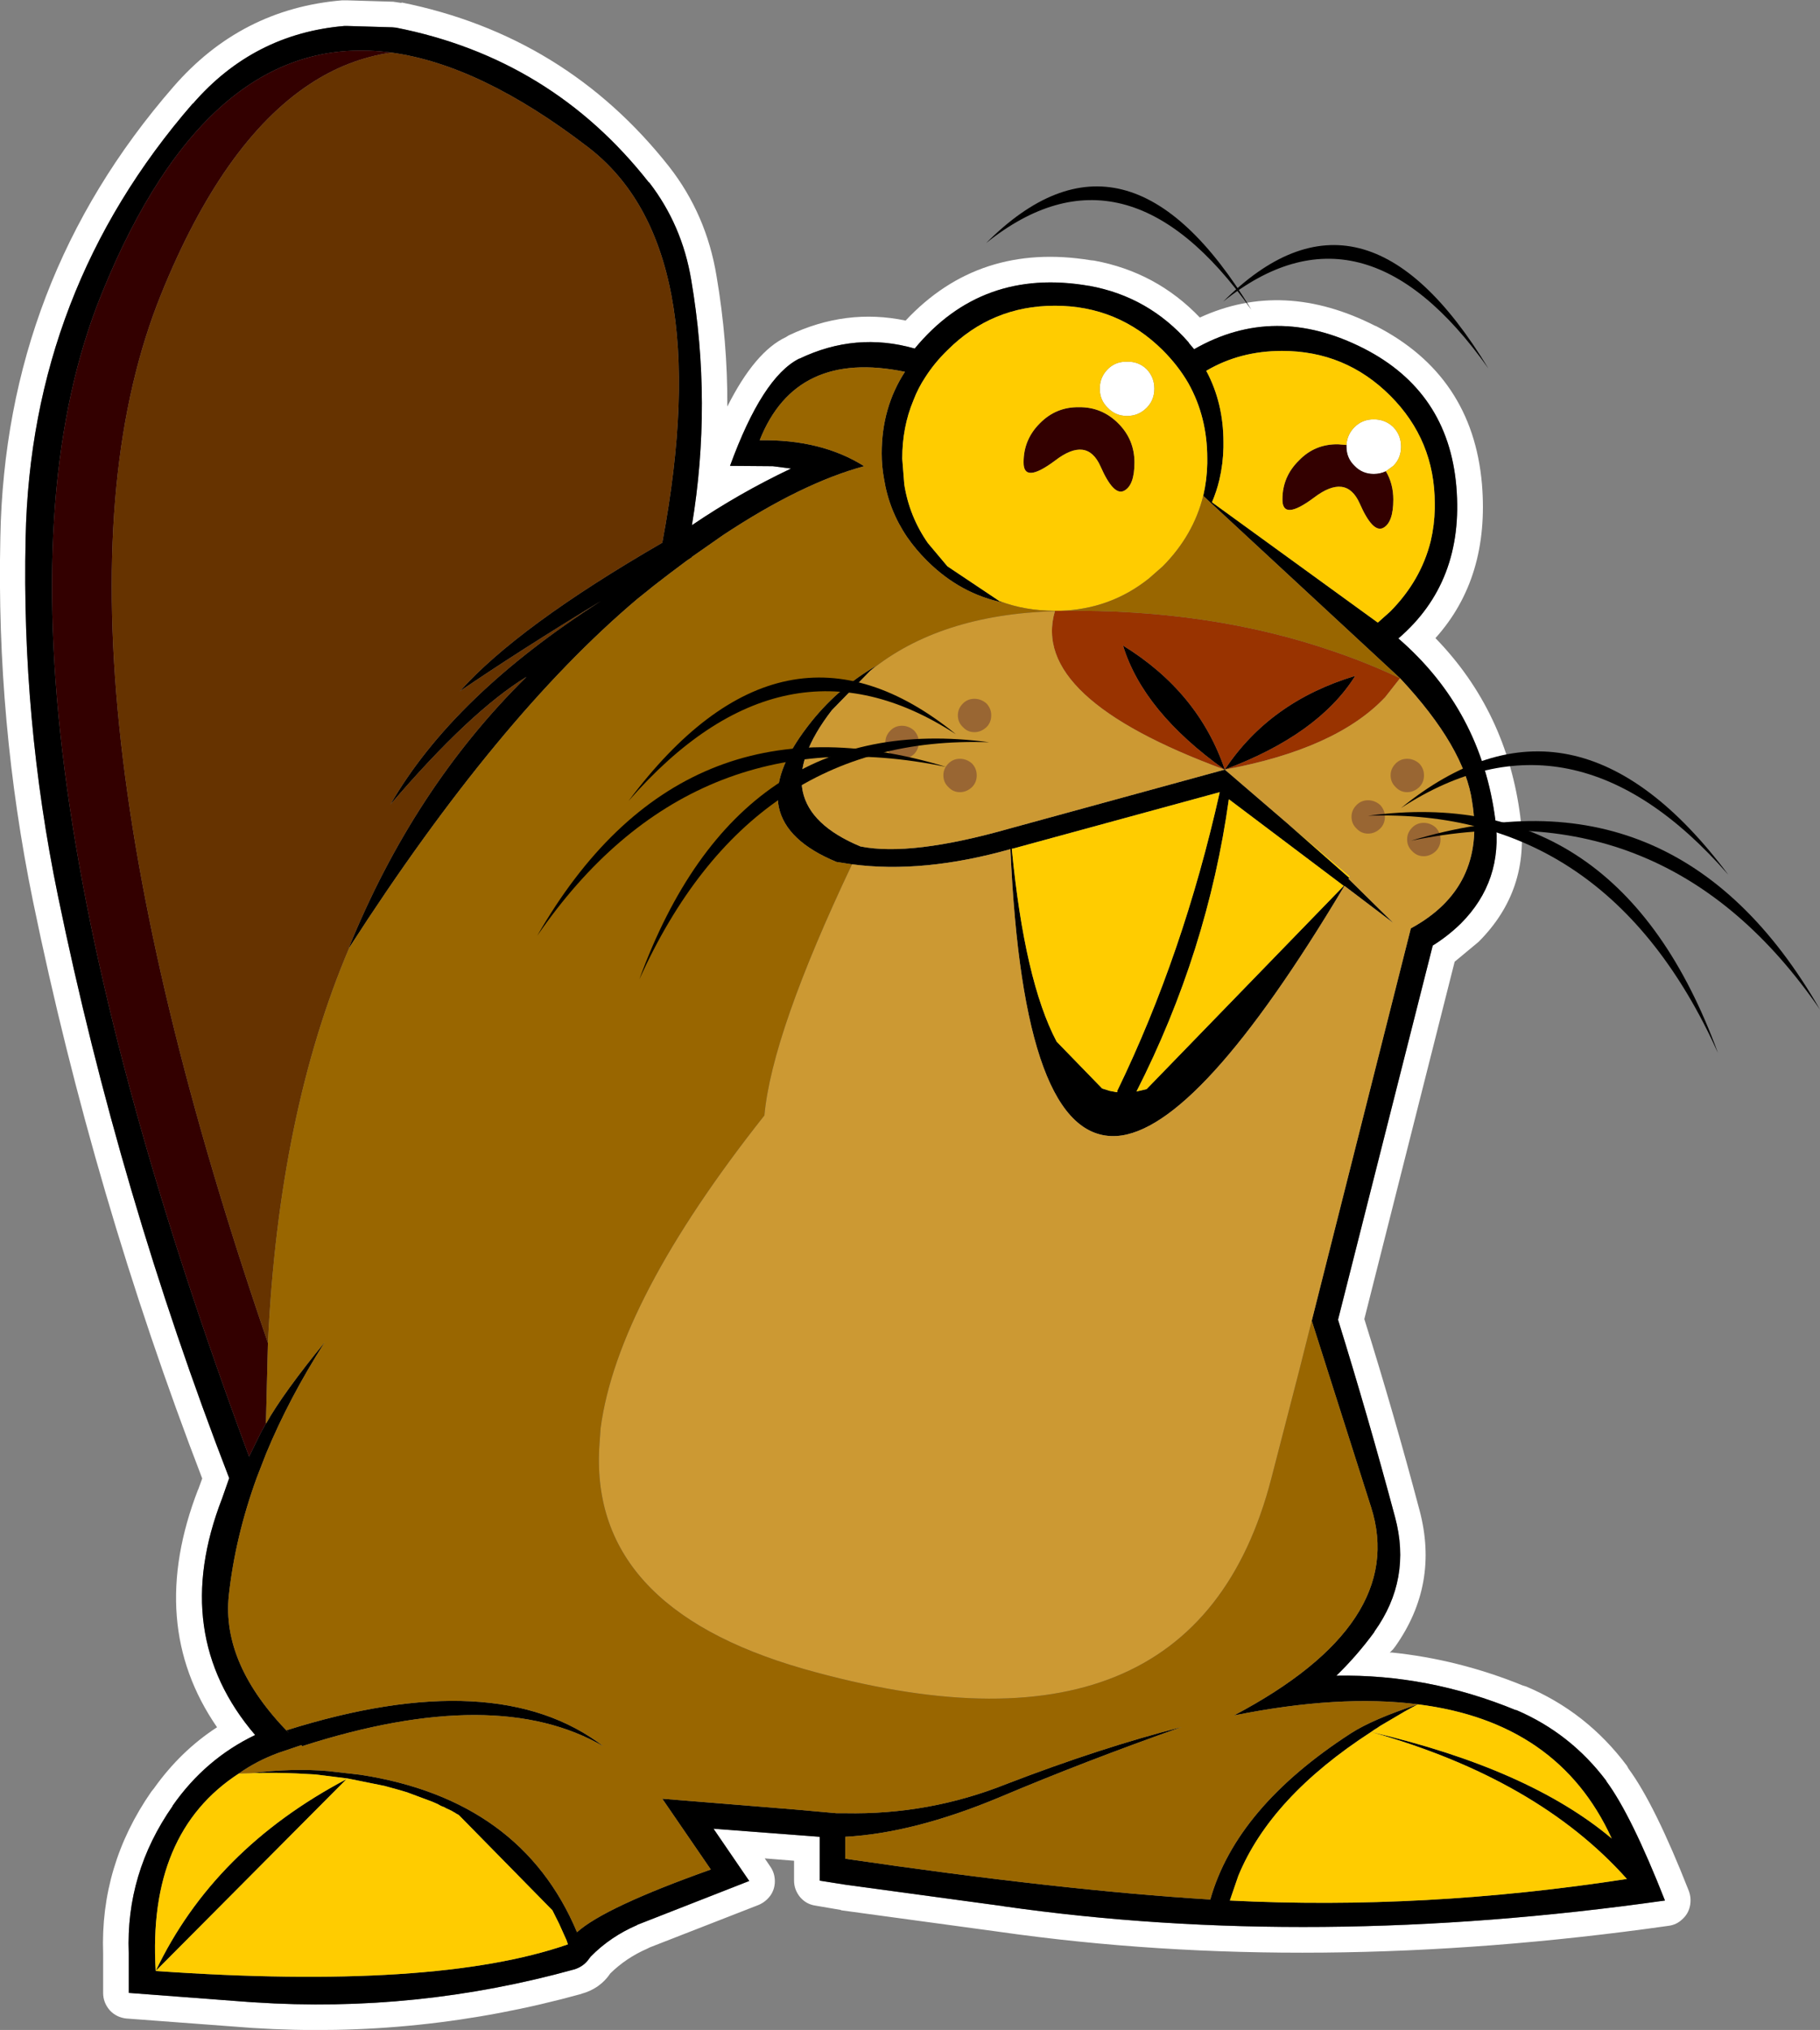
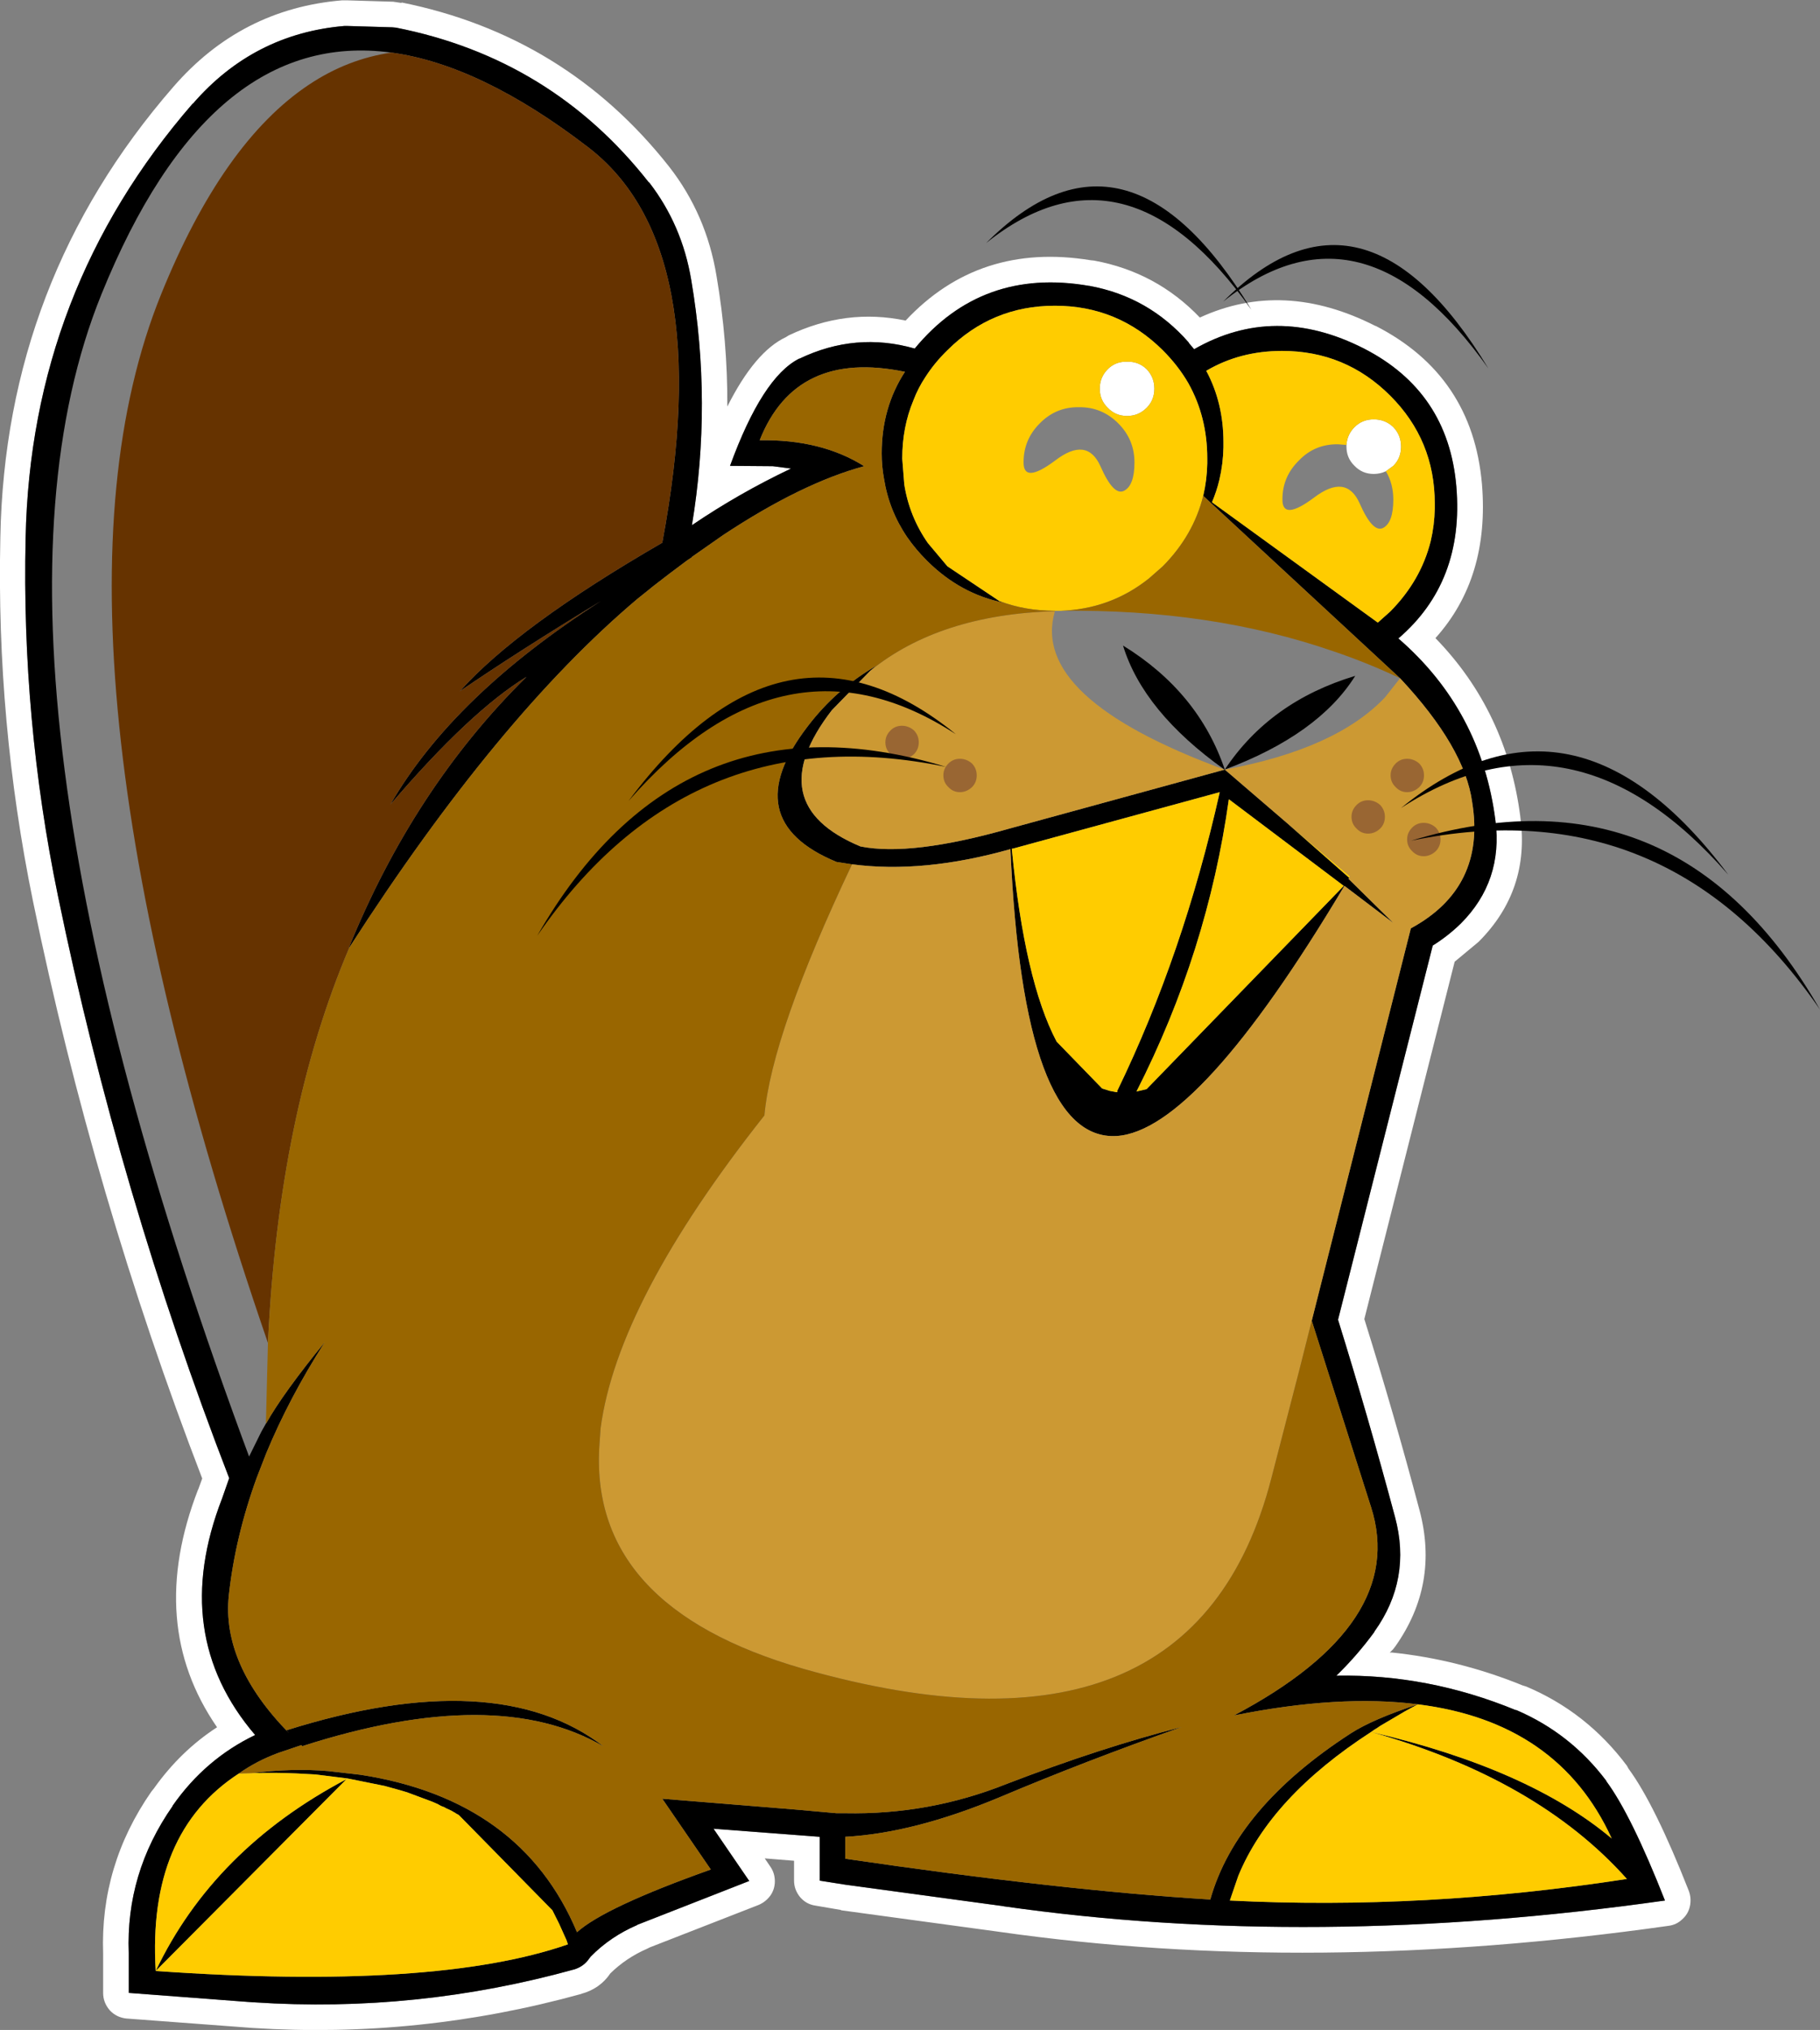
<svg xmlns="http://www.w3.org/2000/svg" height="301.1px" width="270.0px">
  <rect width="100%" height="100%" fill="#808080" stroke="none" />
  <g transform="matrix(1.0, 0.0, 0.0, 1.0, 369.8, 37.55)">
    <path d="M-318.7 -37.5 L-318.35 -37.5 -318.3 -37.5 -311.65 -37.3 -311.5 -37.3 -310.15 -37.1 -310.3 -37.2 Q-285.9 -32.3 -270.55 -12.85 -265.0 -5.75 -263.5 3.4 -261.85 13.1 -261.9 22.75 -257.8 14.6 -253.2 12.45 L-252.8 12.2 Q-244.3 8.15 -235.45 10.0 -224.55 -1.65 -208.0 1.05 L-207.5 1.1 Q-198.25 2.8 -191.8 9.55 -179.4 3.85 -165.75 10.8 L-165.7 10.8 Q-151.35 18.15 -149.95 34.25 -148.8 48.15 -156.85 57.1 -146.25 68.0 -144.25 83.65 L-144.25 83.7 Q-142.8 94.5 -150.45 102.15 L-154.0 105.1 -167.4 158.1 Q-163.0 172.15 -159.2 186.5 -156.3 197.45 -162.8 206.65 L-163.15 207.1 -163.5 207.45 -163.6 207.55 -163.5 207.6 -163.45 207.55 Q-153.5 208.55 -143.9 212.45 L-143.4 212.6 Q-134.4 216.4 -128.45 224.35 L-128.2 224.8 Q-124.3 230.1 -119.25 242.95 -118.85 244.05 -119.1 245.2 -119.35 246.35 -120.25 247.15 -121.1 247.95 -122.25 248.1 -175.1 255.6 -221.5 249.0 L-221.85 248.95 -245.0 245.8 -245.05 245.75 -248.85 245.1 Q-250.2 244.9 -251.1 243.85 -252.0 242.75 -252.0 241.4 L-252.0 238.45 -256.35 238.1 -255.5 239.35 Q-254.85 240.3 -254.85 241.5 -254.85 242.65 -255.5 243.6 -256.2 244.55 -257.25 245.0 L-273.4 251.3 -273.8 251.5 Q-276.9 252.85 -279.25 255.15 -280.8 257.45 -283.6 258.2 L-283.55 258.2 Q-307.6 264.85 -332.35 263.25 L-351.05 261.85 Q-352.5 261.7 -353.5 260.65 -354.5 259.5 -354.5 258.05 L-354.5 252.3 -354.5 252.2 Q-354.95 239.15 -347.35 228.2 L-346.95 227.7 Q-343.0 222.15 -337.6 218.65 -348.15 203.35 -340.4 183.35 L-340.4 183.4 -339.8 181.75 Q-355.9 139.9 -364.9 96.15 -370.35 69.55 -369.75 42.25 L-369.75 42.2 Q-369.05 4.05 -344.1 -24.65 -334.05 -36.25 -319.05 -37.5 L-318.7 -37.5 M-318.35 -33.7 L-318.7 -33.7 Q-332.2 -32.55 -341.2 -22.15 L-341.2 -22.2 Q-365.25 5.5 -366.0 42.25 L-366.0 42.3 Q-366.6 69.15 -361.2 95.35 -352.1 139.55 -335.8 181.7 L-336.85 184.7 Q-344.7 204.9 -331.95 219.8 -339.35 223.35 -344.2 230.3 L-344.2 230.35 Q-351.15 240.3 -350.7 252.15 L-350.7 258.05 -332.25 259.45 -332.1 259.45 Q-308.0 261.05 -284.55 254.55 -283.15 254.1 -282.35 252.9 L-282.15 252.65 Q-279.25 249.7 -275.3 248.0 L-275.25 247.95 -258.65 241.45 -263.95 233.7 -248.2 234.9 -248.2 241.4 -244.4 242.0 -220.85 245.2 -220.95 245.2 Q-175.05 251.75 -122.8 244.35 -127.8 231.65 -131.5 226.65 L-131.5 226.6 Q-136.8 219.55 -144.85 216.1 L-144.95 216.1 Q-157.95 210.75 -171.55 211.0 -168.5 208.05 -165.9 204.5 L-165.9 204.45 Q-160.35 196.7 -162.85 187.45 -166.8 172.7 -171.3 158.2 L-157.25 102.7 Q-155.0 101.3 -153.1 99.45 -146.8 93.15 -147.95 84.15 -150.05 67.8 -162.35 57.15 -152.55 48.75 -153.75 34.6 -154.95 20.55 -167.45 14.15 -180.7 7.4 -192.65 14.25 L-193.45 13.3 -193.45 13.25 Q-199.4 6.45 -208.2 4.85 L-208.25 4.85 Q-224.15 2.1 -234.1 14.15 -242.85 11.65 -251.2 15.65 L-251.25 15.65 Q-256.7 18.4 -261.5 31.55 L-255.15 31.6 -252.45 31.95 Q-260.15 35.6 -267.15 40.35 -264.15 22.25 -267.25 4.0 -268.6 -4.15 -273.5 -10.5 L-273.55 -10.5 Q-288.0 -28.9 -311.05 -33.45 L-311.6 -33.5 -318.35 -33.7 M-170.05 28.45 Q-169.95 26.9 -168.85 25.8 -167.7 24.65 -166.0 24.65 -164.3 24.65 -163.1 25.8 -161.95 27.0 -161.95 28.7 -161.95 30.4 -163.1 31.55 L-164.2 32.35 Q-165.05 32.75 -166.0 32.75 -167.7 32.75 -168.85 31.55 -170.05 30.4 -170.05 28.7 L-170.05 28.45 M-199.7 17.2 Q-198.55 18.4 -198.55 20.1 -198.55 21.8 -199.7 22.95 -200.9 24.15 -202.6 24.15 -204.3 24.15 -205.45 22.95 -206.65 21.8 -206.65 20.1 -206.65 18.4 -205.45 17.2 -204.3 16.05 -202.6 16.1 -200.9 16.05 -199.7 17.2" fill="#ffffff" fill-rule="evenodd" stroke="none" />
    <path d="M-318.35 -33.7 L-311.6 -33.5 -311.05 -33.45 Q-288.0 -28.9 -273.55 -10.5 L-273.5 -10.5 Q-268.6 -4.15 -267.25 4.0 -264.15 22.25 -267.15 40.35 -260.15 35.6 -252.45 31.95 L-255.15 31.6 -261.5 31.55 Q-256.7 18.4 -251.25 15.65 L-251.2 15.65 Q-242.85 11.65 -234.1 14.15 -224.15 2.1 -208.25 4.85 L-208.2 4.85 Q-199.4 6.45 -193.45 13.25 L-193.45 13.3 -192.65 14.25 Q-180.7 7.4 -167.45 14.15 -154.95 20.55 -153.75 34.6 -152.55 48.75 -162.35 57.15 -150.05 67.8 -147.95 84.15 -146.8 93.15 -153.1 99.45 -155.0 101.3 -157.25 102.7 L-171.3 158.2 Q-166.8 172.7 -162.85 187.45 -160.35 196.7 -165.9 204.45 L-165.9 204.5 Q-168.5 208.05 -171.55 211.0 -157.95 210.75 -144.95 216.1 L-144.85 216.1 Q-136.8 219.55 -131.5 226.6 L-131.5 226.65 Q-127.8 231.65 -122.8 244.35 -175.05 251.75 -220.95 245.2 L-220.85 245.2 -244.4 242.0 -248.2 241.4 -248.2 234.9 -263.95 233.7 -258.65 241.45 -275.25 247.95 -275.3 248.0 Q-279.25 249.7 -282.15 252.65 L-282.35 252.9 Q-283.15 254.1 -284.55 254.55 -308.0 261.05 -332.1 259.45 L-332.25 259.45 -350.7 258.05 -350.7 252.15 Q-351.15 240.3 -344.2 230.35 L-344.2 230.3 Q-339.35 223.35 -331.95 219.8 -344.7 204.9 -336.85 184.7 L-335.8 181.7 Q-352.1 139.55 -361.2 95.35 -366.6 69.15 -366.0 42.3 L-366.0 42.25 Q-365.25 5.5 -341.2 -22.2 L-341.2 -22.15 Q-332.2 -32.55 -318.7 -33.7 L-318.35 -33.7 M-311.75 -29.75 Q-338.75 -33.4 -354.75 6.1 -376.8 60.45 -332.55 179.3 L-332.85 178.5 -331.05 174.85 -330.35 173.6 -330.3 173.55 Q-327.8 169.1 -321.6 161.5 -326.9 169.8 -330.3 178.0 L-331.7 181.6 Q-334.9 190.4 -335.85 199.05 -336.95 209.3 -326.9 219.55 L-327.3 219.1 Q-296.15 209.3 -280.25 221.5 -296.15 212.2 -324.95 221.45 L-325.1 221.3 -328.5 222.45 Q-331.75 223.65 -334.35 225.5 -347.95 234.3 -346.7 254.8 -338.1 236.75 -318.4 226.35 L-346.7 254.8 Q-305.25 257.7 -285.55 250.85 L-285.7 250.4 -285.75 250.25 -286.85 247.8 -287.85 245.8 -301.7 231.7 Q-301.9 231.55 -302.05 231.5 L-302.35 231.3 -302.55 231.2 -302.7 231.1 -303.2 230.85 -303.55 230.7 -303.9 230.5 -304.3 230.35 -304.5 230.25 -304.85 230.05 -305.65 229.7 -309.4 228.3 -310.4 228.0 -312.75 227.35 -318.2 226.25 -323.0 225.65 -325.8 225.5 Q-329.0 225.35 -332.45 225.45 -326.4 224.7 -321.1 225.15 L-316.3 225.7 Q-292.45 229.4 -284.2 249.05 -280.1 245.35 -264.35 239.75 L-271.55 229.25 -251.85 230.85 -245.7 231.4 -244.4 231.4 Q-231.95 231.65 -220.45 227.05 -206.4 221.65 -194.45 218.6 -208.9 223.7 -221.55 229.05 -234.25 234.35 -244.4 234.9 L-244.4 238.15 Q-212.3 242.85 -190.25 244.2 -186.4 230.55 -169.4 219.55 -166.15 217.45 -159.45 215.25 -171.1 213.75 -186.75 216.9 -160.9 203.25 -166.4 186.0 L-175.2 158.35 -160.5 100.15 Q-149.35 94.1 -151.4 81.45 -152.5 73.3 -162.1 63.05 L-191.3 36.0 Q-190.75 33.65 -190.7 31.2 L-190.7 30.45 Q-190.7 24.3 -193.5 19.3 -195.0 16.7 -197.3 14.4 -203.95 7.8 -213.3 7.8 -222.65 7.8 -229.25 14.4 -231.15 16.25 -232.5 18.35 -233.6 20.0 -234.3 21.85 -235.95 25.8 -235.95 30.45 L-235.95 30.5 -235.65 34.3 Q-234.9 39.05 -232.15 43.0 L-229.25 46.45 -221.55 51.6 -220.9 51.85 Q-227.35 50.55 -232.3 45.6 -233.95 43.95 -235.2 42.15 -237.9 38.2 -238.65 33.5 -239.0 31.65 -239.0 29.7 -239.0 22.9 -235.55 17.6 -251.75 14.25 -257.1 27.75 -247.95 27.6 -241.6 31.6 -250.85 34.1 -262.5 41.8 L-267.15 45.05 -267.15 45.1 -267.9 45.6 -270.5 47.55 -272.9 49.4 -273.7 50.05 -275.2 51.25 Q-295.9 68.7 -317.95 102.95 L-318.1 103.15 Q-308.45 79.35 -291.7 62.85 -300.05 67.95 -311.9 81.8 -302.55 65.6 -280.65 51.6 -293.05 59.15 -301.6 65.0 -293.0 55.35 -271.55 42.95 -263.3 -1.0 -282.6 -15.75 -298.5 -27.95 -311.75 -29.75 M-179.6 14.5 Q-185.85 14.5 -190.85 17.45 -188.3 22.2 -188.3 28.05 L-188.3 28.8 Q-188.35 31.25 -188.9 33.6 -189.3 35.3 -190.0 36.95 L-165.4 54.8 -163.55 53.15 Q-159.0 48.55 -157.55 42.7 -157.0 40.35 -156.95 37.9 L-156.95 37.15 Q-156.95 27.75 -163.55 21.15 -170.2 14.5 -179.6 14.5 M-188.15 76.6 Q-200.2 68.0 -203.2 58.2 -192.0 65.1 -188.1 76.6 -181.4 66.5 -168.75 62.7 -174.2 71.4 -188.1 76.6 L-178.85 84.55 -169.65 92.65 -169.75 92.8 -163.1 99.35 -170.35 93.85 Q-192.05 130.2 -204.15 130.95 -218.0 131.75 -219.9 88.4 -232.85 92.05 -243.4 90.65 L-243.45 90.65 -245.7 90.3 Q-260.7 84.1 -249.95 70.15 -245.75 64.65 -239.8 61.2 L-240.7 61.95 -246.4 67.8 Q-257.15 81.75 -242.15 88.0 -234.65 89.5 -220.05 85.35 L-188.1 76.6 -188.15 76.6 M-165.9 219.0 L-166.25 219.25 -166.4 219.35 Q-181.3 229.0 -186.1 240.7 L-187.35 244.35 Q-158.55 245.8 -128.45 241.15 -141.7 226.3 -166.4 219.35 -143.0 224.8 -130.7 235.15 -138.6 217.85 -159.45 215.25 L-160.4 215.75 -161.4 216.3 -165.05 218.45 -165.9 219.0 M-219.45 88.3 L-219.7 88.35 Q-217.8 107.95 -213.05 116.95 L-206.3 123.9 -205.2 124.25 -204.15 124.45 -204.05 124.45 -204.05 124.25 Q-194.25 104.05 -188.85 79.95 L-219.45 88.3 M-199.7 124.0 L-170.45 93.85 -187.5 81.0 Q-190.65 103.6 -201.2 124.35 L-199.7 124.0" fill="#000000" fill-rule="evenodd" stroke="none" />
-     <path d="M-311.75 -29.75 Q-318.25 -28.8 -323.95 -25.0 -336.75 -16.5 -345.9 6.1 -366.25 56.35 -330.05 161.65 L-330.35 173.6 -331.05 174.85 -332.85 178.5 -332.55 179.3 Q-376.8 60.45 -354.75 6.1 -338.75 -33.4 -311.75 -29.75 M-170.05 28.45 L-170.05 28.7 Q-170.05 30.4 -168.85 31.55 -167.7 32.75 -166.0 32.75 -165.05 32.75 -164.2 32.35 -163.1 34.2 -163.1 36.55 -163.1 39.95 -164.6 40.75 -166.15 41.55 -168.1 37.1 -170.1 32.65 -174.85 36.25 -179.6 39.8 -179.55 36.5 -179.55 33.15 -177.1 30.75 -174.75 28.3 -171.3 28.35 L-170.05 28.45 M-203.05 35.25 Q-204.6 36.05 -206.55 31.6 -208.55 27.15 -213.25 30.75 -218.0 34.3 -217.95 31.0 -217.95 27.65 -215.55 25.25 -213.15 22.8 -209.75 22.85 -206.35 22.8 -203.9 25.25 -201.5 27.65 -201.5 31.05 -201.5 34.45 -203.05 35.25" fill="#330000" fill-rule="evenodd" stroke="none" />
    <path d="M-330.05 161.65 Q-366.25 56.35 -345.9 6.1 -336.75 -16.5 -323.95 -25.0 -318.25 -28.8 -311.75 -29.75 -298.5 -27.95 -282.6 -15.75 -263.3 -1.0 -271.55 42.95 -293.0 55.35 -301.6 65.0 -293.05 59.15 -280.65 51.6 -302.55 65.6 -311.9 81.8 -300.05 67.95 -291.7 62.85 -308.45 79.35 -318.1 103.15 L-317.95 102.95 Q-328.45 127.55 -330.05 161.65 M-272.9 49.4 L-273.7 50.05 -272.9 49.4" fill="#663300" fill-rule="evenodd" stroke="none" />
    <path d="M-179.6 14.5 Q-170.2 14.5 -163.55 21.15 -156.95 27.75 -156.95 37.15 L-156.95 37.9 Q-157.0 40.35 -157.55 42.7 -159.0 48.55 -163.55 53.15 L-165.4 54.8 -190.0 36.95 Q-189.3 35.3 -188.9 33.6 -188.35 31.25 -188.3 28.8 L-188.3 28.05 Q-188.3 22.2 -190.85 17.45 -185.85 14.5 -179.6 14.5 M-164.2 32.35 L-163.1 31.55 Q-161.95 30.4 -161.95 28.7 -161.95 27.0 -163.1 25.8 -164.3 24.65 -166.0 24.65 -167.7 24.65 -168.85 25.8 -169.95 26.9 -170.05 28.45 L-171.3 28.35 Q-174.75 28.3 -177.1 30.75 -179.55 33.15 -179.55 36.5 -179.6 39.8 -174.85 36.25 -170.1 32.65 -168.1 37.1 -166.15 41.55 -164.6 40.75 -163.1 39.95 -163.1 36.55 -163.1 34.2 -164.2 32.35 M-212.45 53.05 L-213.3 53.05 Q-217.75 53.05 -221.55 51.6 L-229.25 46.45 -232.15 43.0 Q-234.9 39.05 -235.65 34.3 L-235.95 30.5 -235.95 30.45 Q-235.95 25.8 -234.3 21.85 -233.6 20.0 -232.5 18.35 -231.15 16.25 -229.25 14.4 -222.65 7.8 -213.3 7.8 -203.95 7.8 -197.3 14.4 -195.0 16.7 -193.5 19.3 -190.7 24.3 -190.7 30.45 L-190.7 31.2 Q-190.75 33.65 -191.3 36.0 -192.75 41.85 -197.3 46.45 L-199.35 48.25 Q-205.05 52.8 -212.45 53.05 M-178.85 84.55 L-169.5 92.45 -169.65 92.65 -178.85 84.55 M-159.45 215.25 Q-138.6 217.85 -130.7 235.15 -143.0 224.8 -166.4 219.35 -141.7 226.3 -128.45 241.15 -158.55 245.8 -187.35 244.35 L-186.1 240.7 Q-181.3 229.0 -166.4 219.35 L-166.25 219.25 -165.9 219.0 -165.55 218.8 -165.05 218.45 -161.4 216.3 -160.4 215.75 -159.45 215.25 M-332.45 225.45 Q-329.0 225.35 -325.8 225.5 L-323.0 225.65 -318.2 226.25 -312.75 227.35 -310.4 228.0 -309.4 228.3 -305.65 229.7 -304.85 230.05 -304.5 230.25 -304.3 230.35 -303.9 230.5 -303.55 230.7 -303.2 230.85 -302.7 231.1 -302.55 231.2 -302.35 231.3 -302.05 231.5 Q-301.9 231.55 -301.7 231.7 L-287.85 245.8 -287.25 247.0 -286.85 247.8 -285.75 250.25 -285.7 250.4 -285.55 250.85 Q-305.25 257.7 -346.7 254.8 L-318.4 226.35 Q-338.1 236.75 -346.7 254.8 -347.95 234.3 -334.35 225.5 L-332.45 225.45 M-199.7 17.2 Q-200.9 16.05 -202.6 16.1 -204.3 16.05 -205.45 17.2 -206.65 18.4 -206.65 20.1 -206.65 21.8 -205.45 22.95 -204.3 24.15 -202.6 24.15 -200.9 24.15 -199.7 22.95 -198.55 21.8 -198.55 20.1 -198.55 18.4 -199.7 17.2 M-203.05 35.25 Q-201.5 34.45 -201.5 31.05 -201.5 27.65 -203.9 25.25 -206.35 22.8 -209.75 22.85 -213.15 22.8 -215.55 25.25 -217.95 27.65 -217.95 31.0 -218.0 34.3 -213.25 30.75 -208.55 27.15 -206.55 31.6 -204.6 36.05 -203.05 35.25 M-219.45 88.3 L-188.85 79.95 Q-194.25 104.05 -204.05 124.25 L-204.05 124.45 -204.15 124.45 -205.2 124.25 -206.3 123.9 -213.05 116.95 Q-217.8 107.95 -219.7 88.35 L-219.45 88.3 M-199.7 124.0 L-201.2 124.35 Q-190.65 103.6 -187.5 81.0 L-170.45 93.85 -199.7 124.0" fill="#ffcc00" fill-rule="evenodd" stroke="none" />
-     <path d="M-162.1 63.05 L-164.3 65.85 Q-171.55 73.55 -188.1 76.6 -174.2 71.4 -168.75 62.7 -181.4 66.5 -188.1 76.6 -192.0 65.1 -203.2 58.2 -200.2 68.0 -188.15 76.6 -217.1 65.95 -213.3 53.1 L-213.3 53.05 -212.45 53.05 Q-190.15 52.75 -171.85 59.1 -166.85 60.8 -162.1 63.05" fill="#993300" fill-rule="evenodd" stroke="none" />
    <path d="M-188.1 76.6 Q-171.55 73.55 -164.3 65.85 L-162.1 63.05 Q-152.5 73.3 -151.4 81.45 -149.35 94.1 -160.5 100.15 L-175.2 158.35 -177.0 165.5 -181.2 181.75 Q-192.75 226.4 -250.55 210.0 -282.7 200.8 -280.85 176.45 L-280.7 174.3 Q-278.2 155.45 -256.4 127.9 -255.3 115.75 -243.4 90.65 -232.85 92.05 -219.9 88.4 -218.0 131.75 -204.15 130.95 -192.05 130.2 -170.35 93.85 L-163.1 99.35 -169.75 92.8 -169.65 92.65 -169.5 92.45 -178.85 84.55 -188.1 76.6 -220.05 85.35 Q-234.65 89.5 -242.15 88.0 -257.15 81.75 -246.4 67.8 L-240.7 61.95 Q-230.4 53.6 -213.3 53.1 -217.1 65.95 -188.15 76.6 L-188.1 76.6" fill="#cc9933" fill-rule="evenodd" stroke="none" />
    <path d="M-330.35 173.6 L-330.05 161.65 Q-328.45 127.55 -317.95 102.95 -295.9 68.7 -275.2 51.25 L-273.7 50.05 -272.9 49.4 -270.5 47.55 -267.9 45.6 -267.15 45.1 -267.15 45.05 -262.5 41.8 Q-250.85 34.1 -241.6 31.6 -247.95 27.6 -257.1 27.75 -251.75 14.25 -235.55 17.6 -239.0 22.9 -239.0 29.7 -239.0 31.65 -238.65 33.5 -237.9 38.2 -235.2 42.15 -233.95 43.95 -232.3 45.6 -227.35 50.55 -220.9 51.85 L-221.55 51.6 Q-217.75 53.05 -213.3 53.05 L-213.3 53.1 Q-230.4 53.6 -240.7 61.95 L-239.8 61.2 Q-245.75 64.65 -249.95 70.15 -260.7 84.1 -245.7 90.3 L-243.45 90.65 -243.4 90.65 Q-255.3 115.75 -256.4 127.9 -278.2 155.45 -280.7 174.3 L-280.85 176.45 Q-282.7 200.8 -250.55 210.0 -192.75 226.4 -181.2 181.75 L-177.0 165.5 -175.2 158.35 -166.4 186.0 Q-160.9 203.25 -186.75 216.9 -171.1 213.75 -159.45 215.25 -166.15 217.45 -169.4 219.55 -186.4 230.55 -190.25 244.2 -212.3 242.85 -244.4 238.15 L-244.4 234.9 Q-234.25 234.35 -221.55 229.05 -208.9 223.7 -194.45 218.6 -206.4 221.65 -220.45 227.05 -231.95 231.65 -244.4 231.4 L-245.7 231.4 -251.85 230.85 -271.55 229.25 -264.35 239.75 Q-280.1 245.35 -284.2 249.05 -292.45 229.4 -316.3 225.7 L-321.1 225.15 Q-326.4 224.7 -332.45 225.45 L-334.35 225.5 Q-331.75 223.65 -328.5 222.45 L-325.1 221.3 -324.95 221.45 Q-296.15 212.2 -280.25 221.5 -296.15 209.3 -327.3 219.1 L-326.9 219.55 Q-336.95 209.3 -335.85 199.05 -334.9 190.4 -331.7 181.6 L-330.3 178.0 Q-326.9 169.8 -321.6 161.5 -327.8 169.1 -330.3 173.55 L-330.35 173.6 M-162.1 63.05 Q-166.85 60.8 -171.85 59.1 -190.15 52.75 -212.45 53.05 -205.05 52.8 -199.35 48.25 L-197.3 46.45 Q-192.75 41.85 -191.3 36.0 L-162.1 63.05 M-165.9 219.0 L-165.05 218.45 -165.55 218.8 -165.9 219.0 M-287.85 245.8 L-286.85 247.8 -287.25 247.0 -287.85 245.8" fill="#996600" fill-rule="evenodd" stroke="none" />
-     <path d="M-226.95 70.3 Q-226.25 71.05 -225.25 71.05 -224.25 71.05 -223.45 70.3 -222.75 69.6 -222.75 68.55 -222.75 67.55 -223.45 66.8 -224.25 66.1 -225.25 66.1 -226.25 66.1 -226.95 66.8 -227.7 67.55 -227.7 68.55 -227.7 69.6 -226.95 70.3" fill="#996633" fill-rule="evenodd" stroke="none" />
    <path d="M-237.7 74.3 Q-237.0 75.05 -236.0 75.05 -235.0 75.05 -234.2 74.3 -233.5 73.6 -233.5 72.55 -233.5 71.55 -234.2 70.8 -235.0 70.1 -236.0 70.1 -237.0 70.1 -237.7 70.8 -238.45 71.55 -238.45 72.55 -238.45 73.6 -237.7 74.3" fill="#996633" fill-rule="evenodd" stroke="none" />
    <path d="M-229.1 79.2 Q-228.4 79.95 -227.4 79.95 -226.4 79.95 -225.6 79.2 -224.9 78.5 -224.9 77.45 -224.9 76.45 -225.6 75.7 -226.4 75.0 -227.4 75.0 -228.4 75.0 -229.1 75.7 -229.85 76.45 -229.85 77.45 -229.85 78.5 -229.1 79.2" fill="#996633" fill-rule="evenodd" stroke="none" />
    <path d="M-162.75 79.2 Q-162.05 79.95 -161.05 79.95 -160.05 79.95 -159.25 79.2 -158.55 78.5 -158.55 77.45 -158.55 76.45 -159.25 75.7 -160.05 75.0 -161.05 75.0 -162.05 75.0 -162.75 75.7 -163.5 76.45 -163.5 77.45 -163.5 78.5 -162.75 79.2" fill="#996633" fill-rule="evenodd" stroke="none" />
    <path d="M-168.55 85.35 Q-167.85 86.1 -166.85 86.1 -165.85 86.1 -165.05 85.35 -164.35 84.65 -164.35 83.6 -164.35 82.6 -165.05 81.85 -165.85 81.15 -166.85 81.15 -167.85 81.15 -168.55 81.85 -169.3 82.6 -169.3 83.6 -169.3 84.65 -168.55 85.35" fill="#996633" fill-rule="evenodd" stroke="none" />
    <path d="M-160.3 88.7 Q-159.6 89.45 -158.6 89.45 -157.6 89.45 -156.8 88.7 -156.1 88.0 -156.1 86.95 -156.1 85.95 -156.8 85.2 -157.6 84.5 -158.6 84.5 -159.6 84.5 -160.3 85.2 -161.05 85.95 -161.05 86.95 -161.05 88.0 -160.3 88.7" fill="#996633" fill-rule="evenodd" stroke="none" />
    <path d="M-161.95 82.3 Q-136.5 65.75 -113.4 92.2 -136.35 61.5 -161.95 82.3" fill="#000000" fill-rule="evenodd" stroke="none" />
    <path d="M-160.45 87.15 Q-122.45 79.25 -99.8 112.2 -121.05 75.2 -160.45 87.15" fill="#000000" fill-rule="evenodd" stroke="none" />
-     <path d="M-166.85 83.45 Q-131.4 82.2 -114.95 118.6 -129.65 78.45 -166.85 83.45" fill="#000000" fill-rule="evenodd" stroke="none" />
    <path d="M-228.0 71.35 Q-253.45 54.8 -276.55 81.25 -253.6 50.55 -228.0 71.35" fill="#000000" fill-rule="evenodd" stroke="none" />
    <path d="M-229.45 76.2 Q-267.45 68.3 -290.1 101.25 -268.85 64.25 -229.45 76.2" fill="#000000" fill-rule="evenodd" stroke="none" />
-     <path d="M-223.05 72.55 Q-258.5 71.3 -274.95 107.7 -260.25 67.55 -223.05 72.55" fill="#000000" fill-rule="evenodd" stroke="none" />
    <path d="M-188.35 7.2 Q-167.7 -9.35 -149.0 17.1 -167.6 -13.6 -188.35 7.2" fill="#000000" fill-rule="evenodd" stroke="none" />
    <path d="M-223.5 -1.5 Q-202.85 -18.05 -184.15 8.4 -202.75 -22.3 -223.5 -1.5" fill="#000000" fill-rule="evenodd" stroke="none" />
  </g>
</svg>